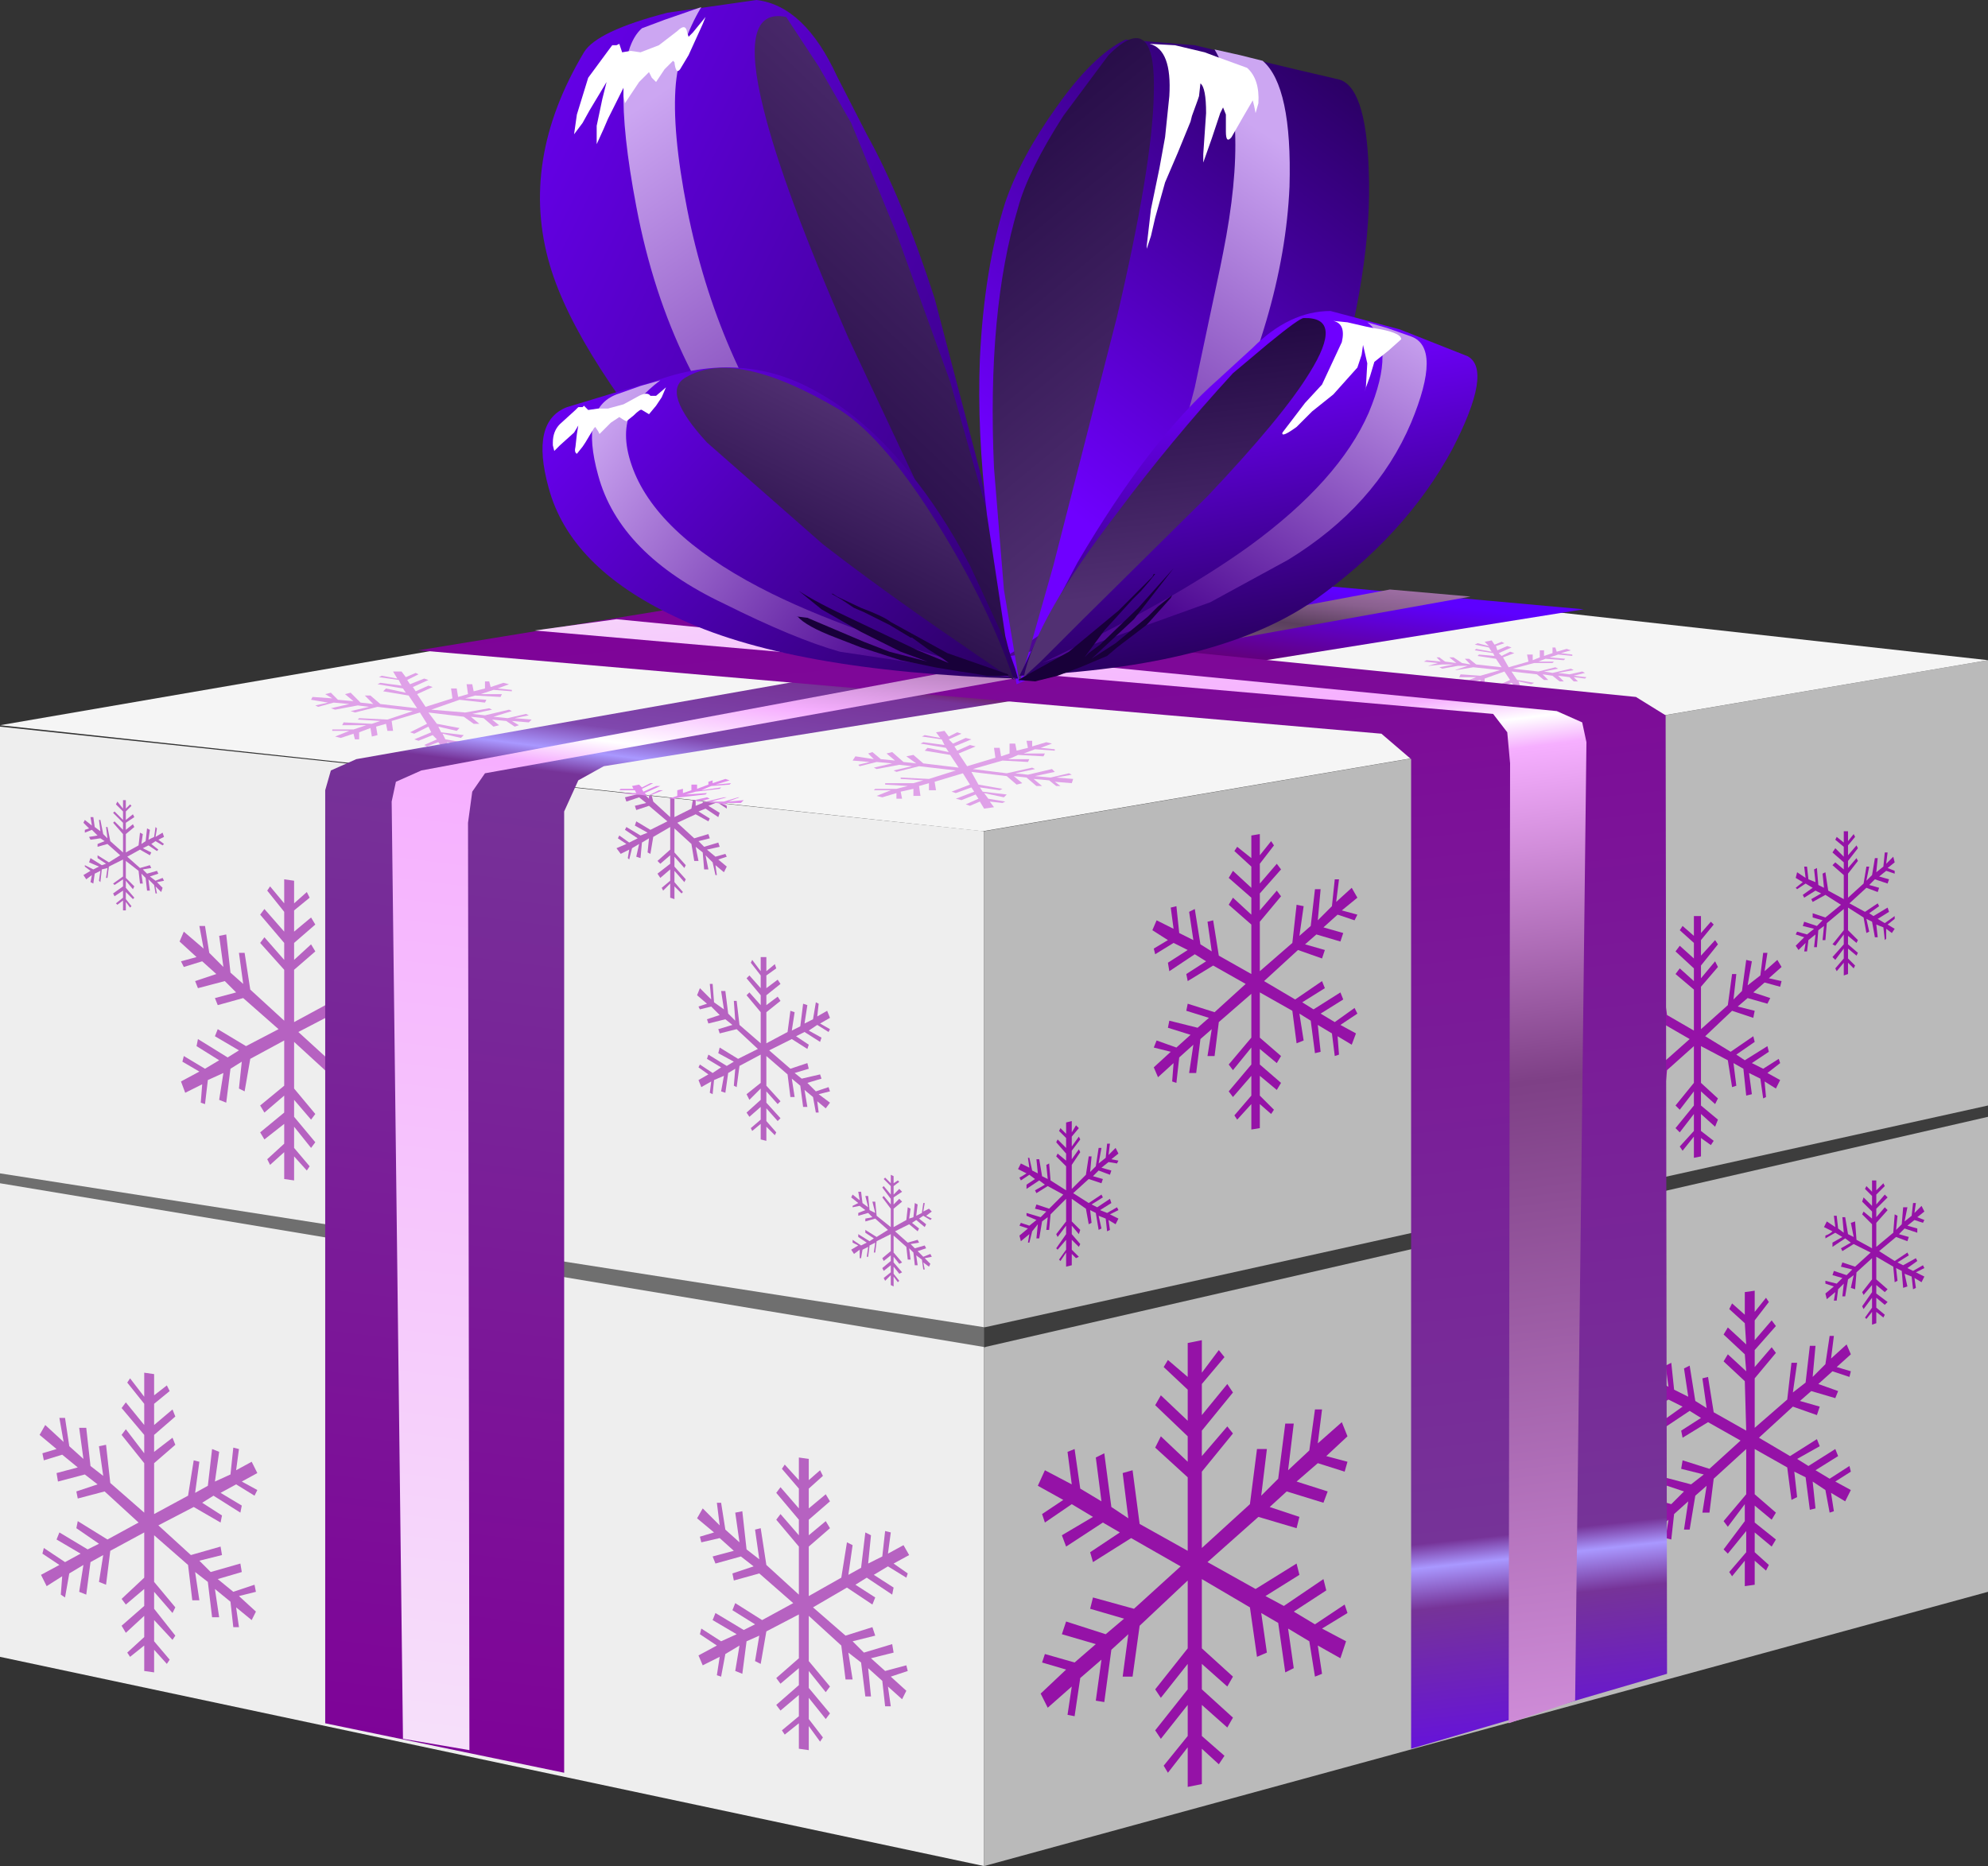
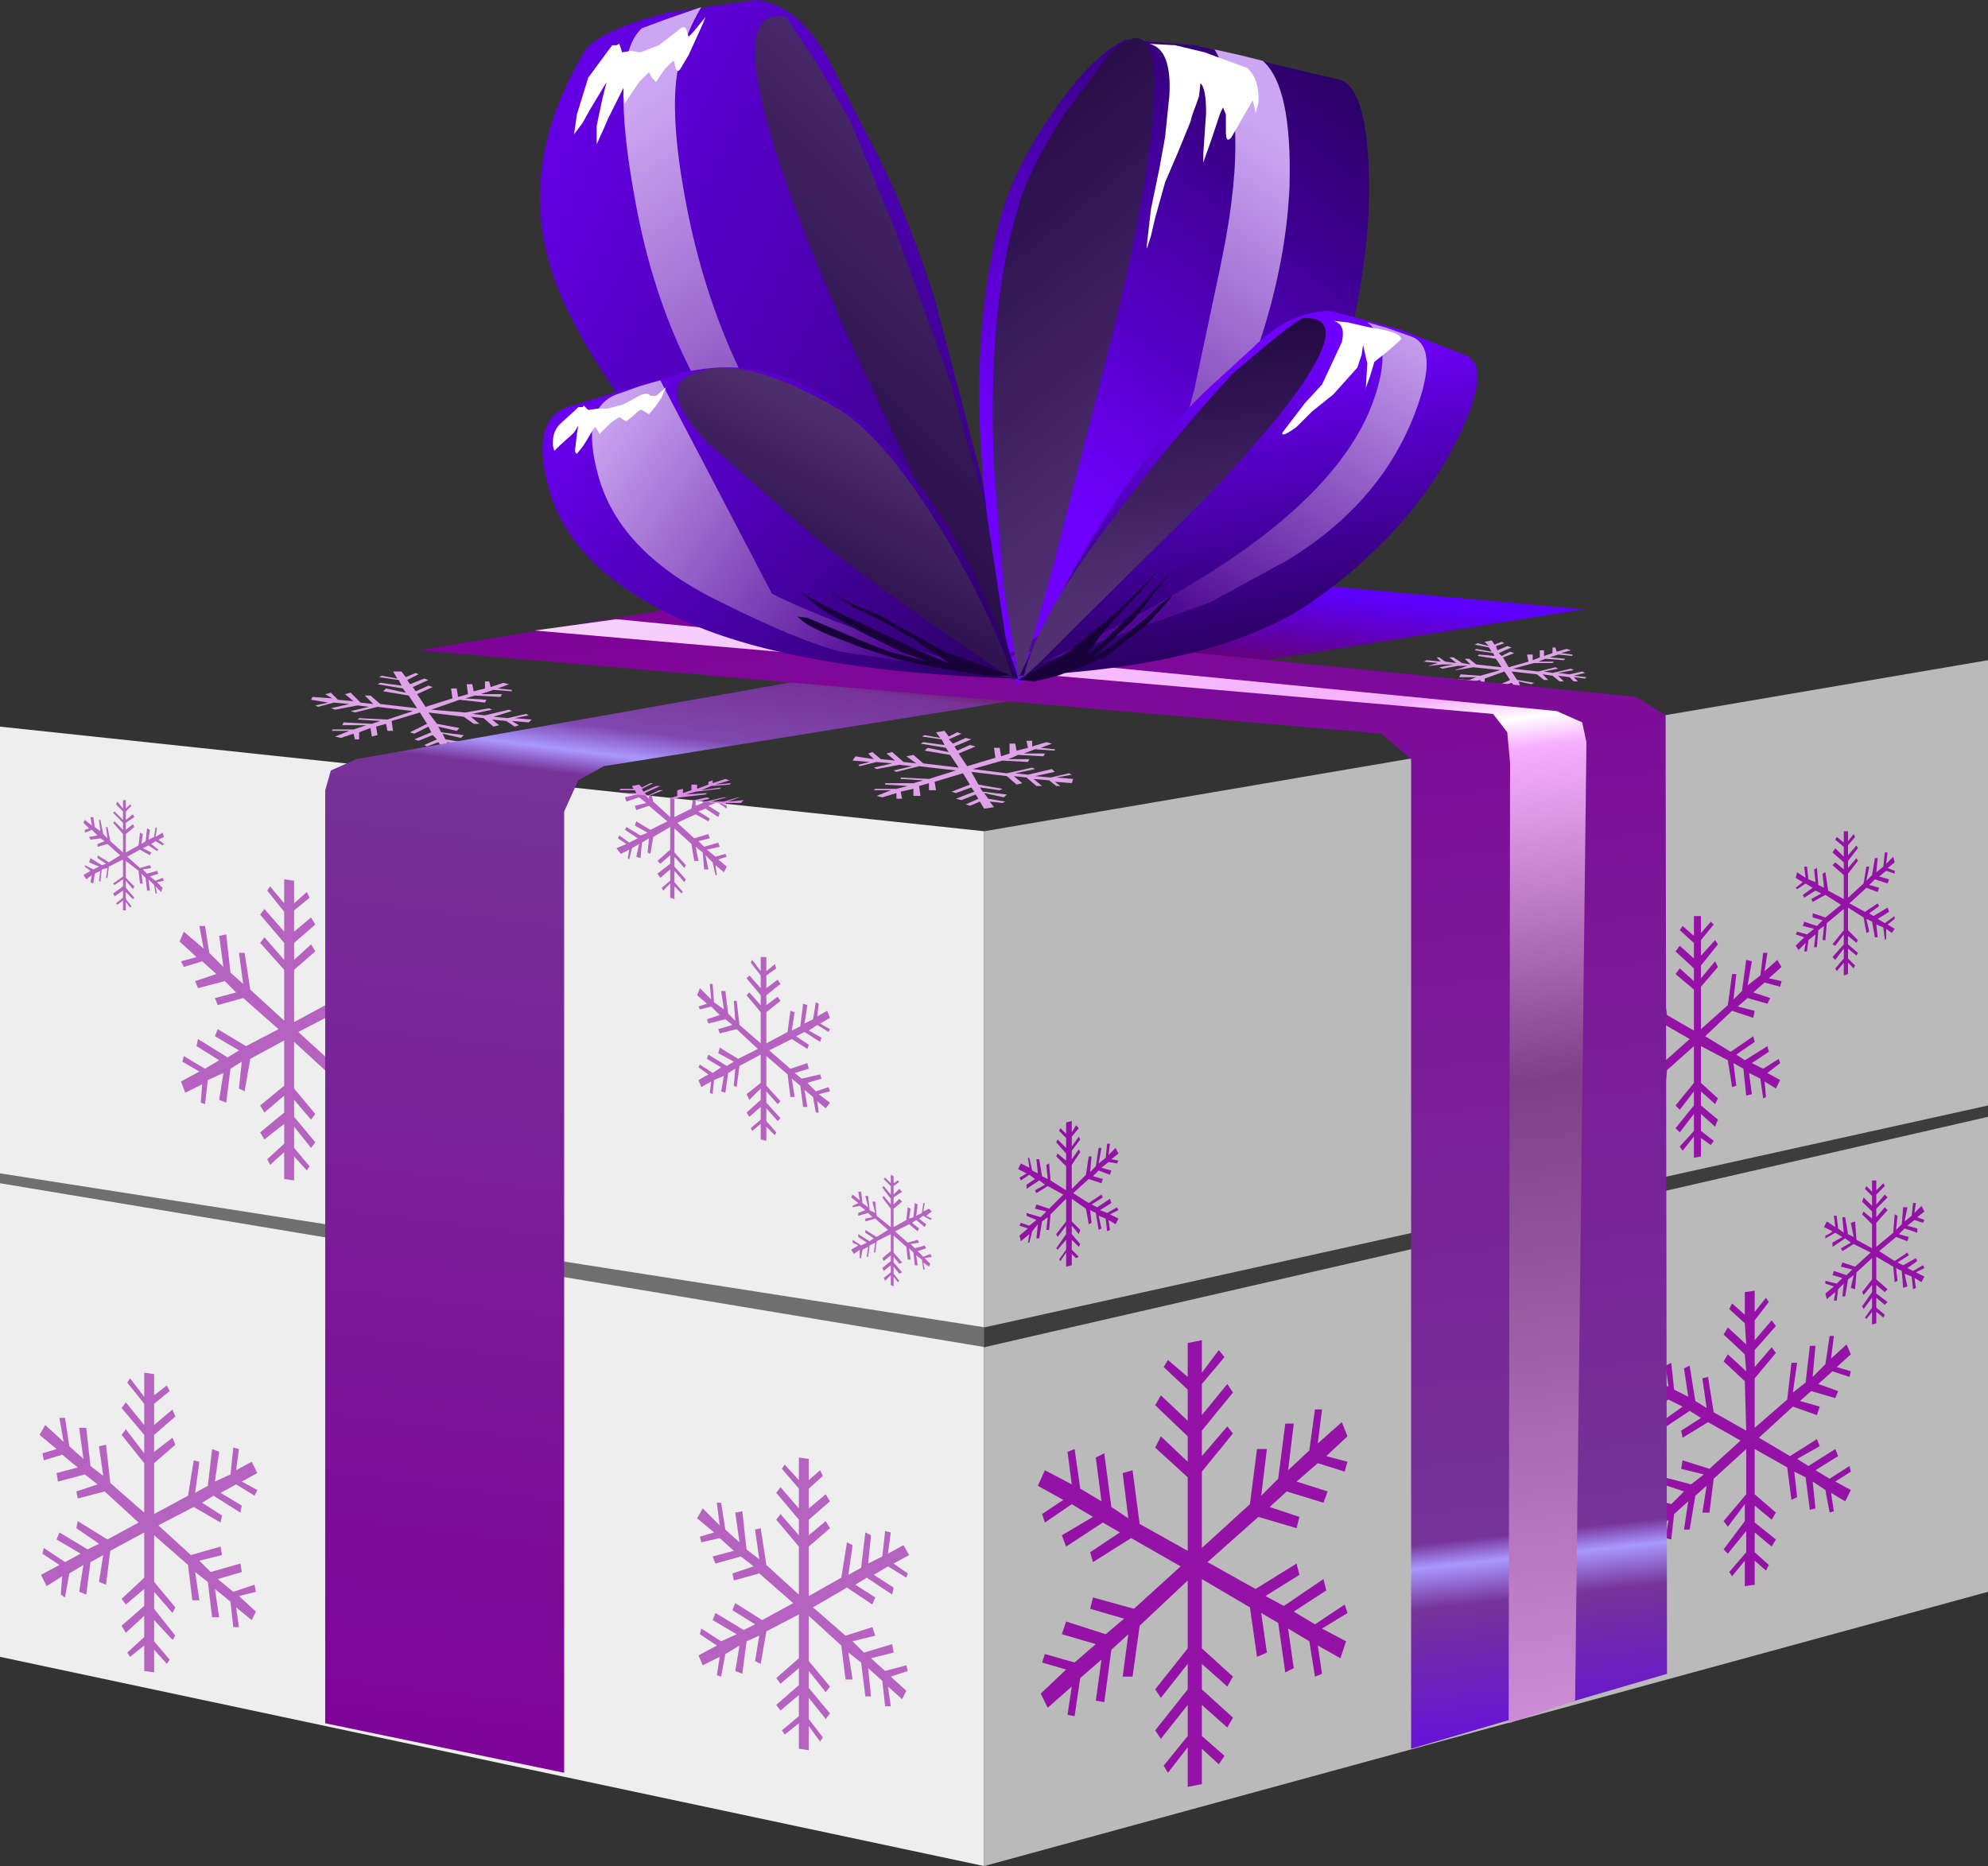
<svg xmlns="http://www.w3.org/2000/svg" xmlns:xlink="http://www.w3.org/1999/xlink" height="66.0px" width="70.3px">
  <rect width="100%" height="100%" fill="#333333" stroke="none" />
  <g transform="matrix(1.0, 0.0, 0.0, 1.0, 0.0, 0.0)">
    <use height="66.0" transform="matrix(1.0, 0.0, 0.0, 1.0, 0.0, 0.0)" width="70.3" xlink:href="#shape0" />
  </g>
  <defs>
    <g id="shape0" transform="matrix(1.0, 0.0, 0.0, 1.0, 0.0, 0.0)">
      <path d="M34.8 29.4 L34.8 66.0 0.0 58.6 0.0 25.7 34.8 29.4" fill="#eeeeee" fill-rule="evenodd" stroke="none" />
      <path d="M70.3 23.35 L70.3 56.3 34.8 66.0 34.8 29.4 70.3 23.35" fill="#bababa" fill-rule="evenodd" stroke="none" />
-       <path d="M34.75 29.4 L0.0 25.65 35.7 19.5 70.3 23.35 34.75 29.4" fill="#f5f5f5" fill-rule="evenodd" stroke="none" />
      <path d="M0.0 41.5 L34.85 46.95 34.85 47.65 0.0 41.85 0.0 41.5" fill="#6f6f6f" fill-rule="evenodd" stroke="none" />
      <path d="M70.3 39.1 L70.3 39.5 34.8 47.65 34.8 46.95 70.3 39.1" fill="#3d3d3d" fill-rule="evenodd" stroke="none" />
      <path d="M26.9 54.05 L27.1 55.35 28.25 56.4 28.25 54.7 27.45 53.75 27.6 53.55 28.25 54.3 28.25 53.75 27.45 52.8 27.6 52.6 28.25 53.35 28.25 52.65 27.65 51.95 27.75 51.8 28.25 52.35 28.25 51.55 28.6 51.6 28.6 52.35 29.0 52.0 29.1 52.2 28.6 52.65 28.6 53.35 29.2 52.85 29.35 53.1 28.6 53.75 28.6 54.3 29.2 53.8 29.35 54.05 28.6 54.7 28.6 56.45 29.75 55.8 29.95 54.55 30.15 54.65 30.0 55.7 30.45 55.45 30.6 54.2 30.8 54.3 30.7 55.3 31.2 55.05 31.3 54.15 31.5 54.2 31.4 54.95 31.95 54.65 32.15 55.0 31.6 55.3 32.1 55.65 32.05 55.8 31.4 55.4 30.9 55.7 31.6 56.15 31.55 56.4 30.65 55.8 30.25 56.05 30.95 56.5 30.85 56.75 29.95 56.15 28.75 56.85 29.9 57.85 30.85 57.55 30.95 57.85 30.15 58.05 30.55 58.45 31.55 58.15 31.6 58.45 30.8 58.65 31.3 59.1 32.05 58.9 32.1 59.1 31.5 59.3 32.05 59.8 31.9 60.1 31.4 59.65 31.5 60.35 31.3 60.35 31.2 59.45 30.7 59.0 30.8 60.0 30.6 60.0 30.45 58.8 30.0 58.45 30.15 59.4 29.9 59.4 29.75 58.2 28.6 57.15 28.6 58.75 29.35 59.65 29.2 59.85 28.6 59.1 28.6 59.7 29.35 60.6 29.2 60.8 28.6 60.05 28.6 60.8 29.1 61.45 29.0 61.6 28.6 61.05 28.6 61.9 28.25 61.85 28.25 60.95 27.75 61.35 27.65 61.2 28.25 60.7 28.25 59.95 27.6 60.5 27.45 60.3 28.25 59.6 28.25 59.0 27.6 59.55 27.45 59.35 28.25 58.65 28.25 57.1 27.1 57.7 26.9 58.85 26.7 58.75 26.85 57.85 26.4 58.05 26.25 59.2 26.0 59.1 26.15 58.2 25.65 58.5 25.5 59.3 25.35 59.25 25.45 58.6 24.85 58.9 24.7 58.55 25.35 58.2 24.75 57.8 24.8 57.6 25.5 58.05 26.05 57.8 25.2 57.3 25.3 57.05 26.3 57.65 26.7 57.45 25.9 56.95 26.0 56.7 26.95 57.3 28.05 56.7 26.85 55.65 25.95 55.9 25.9 55.65 26.65 55.4 26.2 55.05 25.3 55.3 25.2 55.05 25.95 54.85 25.45 54.4 24.8 54.55 24.75 54.35 25.25 54.2 24.65 53.7 24.85 53.35 25.45 53.95 25.35 53.15 25.5 53.15 25.65 54.1 26.15 54.55 26.0 53.5 26.25 53.45 26.4 54.8 26.85 55.15 26.7 54.1 26.9 54.05" fill="#b662c1" fill-rule="evenodd" stroke="none" />
      <path d="M27.1 33.85 L27.1 34.35 27.4 34.1 27.45 34.25 27.1 34.5 27.1 34.95 27.5 34.65 27.6 34.8 27.1 35.2 27.1 35.55 27.5 35.25 27.6 35.4 27.1 35.8 27.1 36.9 27.85 36.5 27.95 35.75 28.1 35.8 28.0 36.45 28.3 36.3 28.4 35.5 28.55 35.55 28.45 36.2 28.75 36.05 28.85 35.45 28.95 35.5 28.9 35.95 29.25 35.75 29.35 36.0 29.0 36.2 29.35 36.4 29.3 36.5 28.9 36.25 28.6 36.45 29.05 36.7 29.0 36.85 28.45 36.5 28.15 36.65 28.6 36.95 28.55 37.1 28.0 36.75 27.2 37.15 27.95 37.8 28.55 37.6 28.6 37.8 28.1 37.95 28.35 38.15 29.0 38.0 29.05 38.15 28.55 38.3 28.85 38.6 29.3 38.45 29.35 38.6 28.95 38.7 29.35 39.0 29.2 39.2 28.9 38.95 28.95 39.35 28.85 39.35 28.75 38.8 28.45 38.55 28.55 39.15 28.4 39.15 28.3 38.4 28.0 38.15 28.1 38.8 27.95 38.8 27.85 38.0 27.1 37.35 27.1 38.4 27.6 38.95 27.5 39.05 27.1 38.6 27.1 39.0 27.6 39.55 27.5 39.65 27.1 39.2 27.1 39.65 27.45 40.05 27.4 40.15 27.1 39.85 27.1 40.35 26.9 40.3 26.9 39.75 26.6 40.0 26.55 39.9 26.9 39.6 26.9 39.15 26.5 39.5 26.4 39.35 26.9 38.9 26.9 38.5 26.5 38.9 26.4 38.7 26.9 38.3 26.9 37.3 26.15 37.7 26.05 38.45 25.95 38.4 26.0 37.8 25.75 37.95 25.65 38.65 25.5 38.6 25.6 38.05 25.25 38.2 25.2 38.7 25.1 38.65 25.15 38.25 24.8 38.45 24.7 38.2 25.05 38.0 24.7 37.75 24.75 37.65 25.2 37.95 25.5 37.75 25.0 37.45 25.05 37.3 25.7 37.7 25.95 37.55 25.4 37.25 25.45 37.05 26.1 37.45 26.8 37.1 26.05 36.4 25.45 36.55 25.4 36.4 25.9 36.25 25.65 36.05 25.05 36.2 25.0 36.05 25.45 35.9 25.15 35.6 24.75 35.7 24.7 35.6 25.0 35.5 24.65 35.2 24.75 34.95 25.15 35.35 25.1 34.8 25.2 34.8 25.25 35.45 25.6 35.7 25.5 35.05 25.65 35.05 25.75 35.85 26.0 36.1 25.95 35.4 26.05 35.4 26.15 36.25 26.9 36.9 26.9 35.8 26.4 35.2 26.5 35.1 26.9 35.55 26.9 35.2 26.4 34.6 26.5 34.5 26.9 34.95 26.9 34.5 26.55 34.05 26.6 33.95 26.9 34.35 26.9 33.85 27.1 33.85" fill="#b662c1" fill-rule="evenodd" stroke="none" />
      <path d="M5.45 48.6 L5.45 49.35 5.9 49.0 6.0 49.2 5.45 49.65 5.45 50.4 6.1 49.85 6.2 50.1 5.45 50.75 5.45 51.35 6.1 50.85 6.2 51.1 5.45 51.75 5.45 53.55 6.65 52.9 6.85 51.65 7.05 51.7 6.9 52.8 7.35 52.55 7.5 51.25 7.75 51.35 7.6 52.4 8.15 52.15 8.25 51.2 8.45 51.25 8.35 52.0 8.9 51.7 9.1 52.1 8.55 52.4 9.1 52.7 9.0 52.9 8.35 52.5 7.8 52.8 8.55 53.25 8.5 53.5 7.55 52.9 7.15 53.15 7.85 53.6 7.8 53.85 6.85 53.3 5.6 53.95 6.75 55.0 7.8 54.7 7.85 55.0 7.05 55.2 7.45 55.6 8.5 55.3 8.55 55.6 7.7 55.85 8.25 56.3 9.0 56.05 9.05 56.3 8.45 56.45 9.05 57.0 8.9 57.3 8.35 56.85 8.45 57.55 8.25 57.55 8.15 56.65 7.6 56.2 7.75 57.2 7.5 57.2 7.35 55.95 6.9 55.6 7.05 56.6 6.8 56.6 6.65 55.35 5.45 54.3 5.45 55.95 6.2 56.85 6.1 57.05 5.45 56.3 5.45 56.9 6.2 57.85 6.1 58.0 5.45 57.3 5.45 58.05 6.0 58.7 5.9 58.85 5.45 58.35 5.45 59.15 5.1 59.1 5.1 58.2 4.6 58.6 4.5 58.45 5.1 57.9 5.1 57.15 4.45 57.75 4.3 57.5 5.1 56.8 5.1 56.2 4.45 56.75 4.3 56.55 5.1 55.8 5.1 54.2 3.9 54.85 3.75 56.05 3.5 55.95 3.65 55.0 3.2 55.25 3.05 56.4 2.8 56.3 2.95 55.35 2.45 55.65 2.3 56.5 2.15 56.4 2.2 55.75 1.65 56.1 1.45 55.7 2.1 55.35 1.5 54.95 1.55 54.75 2.3 55.25 2.85 54.95 2.0 54.45 2.1 54.2 3.1 54.8 3.5 54.6 2.7 54.05 2.75 53.8 3.8 54.45 4.9 53.85 3.7 52.75 2.75 53.0 2.7 52.75 3.45 52.5 3.0 52.15 2.05 52.4 2.0 52.1 2.75 51.9 2.2 51.45 1.55 51.65 1.5 51.4 2.0 51.25 1.4 50.75 1.6 50.4 2.25 51.0 2.1 50.15 2.3 50.15 2.45 51.15 2.95 51.6 2.8 50.5 3.05 50.5 3.2 51.85 3.65 52.2 3.5 51.15 3.75 51.1 3.9 52.45 5.1 53.5 5.1 51.75 4.3 50.75 4.45 50.55 5.1 51.4 5.1 50.75 4.3 49.8 4.45 49.6 5.1 50.4 5.1 49.65 4.5 48.9 4.6 48.75 5.1 49.4 5.1 48.55 5.45 48.6" fill="#b662c1" fill-rule="evenodd" stroke="none" />
      <path d="M13.8 39.9 L13.25 39.4 13.35 40.1 13.2 40.1 13.05 39.25 12.55 38.75 12.7 39.75 12.45 39.75 12.3 38.55 11.85 38.15 12.0 39.15 11.75 39.15 11.6 37.95 10.4 36.85 10.4 38.5 11.15 39.4 11.0 39.6 10.4 38.9 10.4 39.5 11.15 40.4 11.0 40.6 10.4 39.85 10.4 40.6 10.95 41.25 10.85 41.4 10.4 40.9 10.4 41.75 10.05 41.7 10.05 40.75 9.55 41.2 9.45 41.0 10.05 40.45 10.05 39.75 9.35 40.3 9.2 40.05 10.05 39.35 10.05 38.75 9.35 39.35 9.2 39.1 10.05 38.4 10.05 36.8 8.85 37.45 8.65 38.6 8.45 38.5 8.55 37.55 8.15 37.8 8.0 39.0 7.75 38.9 7.9 37.95 7.35 38.2 7.25 39.05 7.1 39.0 7.15 38.35 6.55 38.65 6.4 38.25 7.05 37.9 6.45 37.55 6.5 37.35 7.25 37.8 7.75 37.5 6.95 37.0 7.0 36.75 8.05 37.4 8.45 37.15 7.6 36.65 7.7 36.4 8.7 37.0 9.85 36.4 8.6 35.3 7.7 35.55 7.6 35.3 8.35 35.1 7.95 34.7 7.0 34.95 6.9 34.7 7.65 34.45 7.15 34.0 6.5 34.2 6.4 34.0 6.95 33.85 6.35 33.3 6.5 32.95 7.2 33.55 7.05 32.75 7.25 32.75 7.4 33.7 7.9 34.2 7.75 33.1 8.0 33.05 8.15 34.4 8.6 34.8 8.45 33.7 8.65 33.7 8.85 35.0 10.05 36.1 10.05 34.3 9.2 33.35 9.35 33.15 10.05 33.95 10.05 33.35 9.2 32.35 9.35 32.15 10.05 32.95 10.05 32.25 9.45 31.5 9.55 31.35 10.05 31.95 10.05 31.1 10.4 31.15 10.4 31.95 10.85 31.55 10.95 31.75 10.4 32.2 10.4 32.95 11.0 32.45 11.15 32.7 10.4 33.35 10.4 33.95 11.0 33.4 11.15 33.65 10.4 34.3 10.4 36.15 11.6 35.5 11.8 34.2 12.0 34.3 11.85 35.35 12.25 35.1 12.45 33.85 12.7 33.9 12.55 34.95 13.05 34.7 13.2 33.75 13.35 33.8 13.25 34.6 13.85 34.3 14.0 34.65 13.45 34.95 14.0 35.3 13.95 35.5 13.25 35.05 12.75 35.35 13.5 35.8 13.4 36.05 12.5 35.5 12.05 35.7 12.8 36.2 12.75 36.45 11.8 35.85 10.55 36.5 11.7 37.55 12.75 37.25 12.8 37.55 12.0 37.8 12.4 38.15 13.4 37.9 13.5 38.15 12.65 38.4 13.2 38.85 13.95 38.65 14.0 38.85 13.4 39.05 14.0 39.55 13.8 39.9" fill="#b662c1" fill-rule="evenodd" stroke="none" />
      <path d="M3.35 29.25 L3.55 29.4 3.5 29.0 3.55 29.0 3.65 29.5 3.8 29.65 3.75 29.25 3.8 29.25 3.9 29.75 4.35 30.15 4.35 29.5 4.0 29.1 4.05 29.05 4.35 29.35 4.35 29.1 4.0 28.75 4.05 28.7 4.35 29.0 4.35 28.7 4.1 28.45 4.15 28.35 4.35 28.6 4.35 28.3 4.45 28.3 4.45 28.6 4.6 28.45 4.65 28.5 4.45 28.7 4.45 29.0 4.7 28.8 4.75 28.9 4.45 29.1 4.45 29.35 4.7 29.15 4.75 29.25 4.45 29.5 4.45 30.15 4.9 29.9 4.95 29.45 5.05 29.5 5.0 29.85 5.15 29.75 5.2 29.3 5.3 29.35 5.25 29.7 5.45 29.6 5.5 29.25 5.55 29.3 5.5 29.6 5.75 29.45 5.8 29.6 5.6 29.7 5.8 29.85 5.75 29.9 5.5 29.75 5.35 29.85 5.6 30.05 5.55 30.1 5.25 29.9 5.05 30.0 5.35 30.15 5.3 30.25 4.95 30.05 4.5 30.3 4.95 30.7 5.3 30.6 5.35 30.7 5.05 30.75 5.2 30.9 5.55 30.8 5.6 30.9 5.3 31.0 5.5 31.15 5.75 31.05 5.8 31.15 5.55 31.2 5.75 31.4 5.7 31.55 5.5 31.35 5.55 31.6 5.5 31.6 5.45 31.3 5.25 31.1 5.3 31.5 5.2 31.5 5.15 31.05 5.0 30.9 5.05 31.25 4.95 31.25 4.9 30.8 4.45 30.45 4.45 31.05 4.75 31.35 4.7 31.45 4.45 31.15 4.45 31.4 4.75 31.75 4.7 31.8 4.45 31.55 4.45 31.8 4.65 32.05 4.6 32.1 4.45 31.9 4.45 32.2 4.35 32.2 4.35 31.85 4.15 32.0 4.1 31.95 4.35 31.75 4.35 31.5 4.05 31.7 4.0 31.6 4.35 31.35 4.35 31.1 4.05 31.3 4.0 31.25 4.35 31.0 4.35 30.4 3.85 30.65 3.8 31.05 3.75 31.05 3.8 30.7 3.6 30.75 3.55 31.2 3.5 31.15 3.55 30.8 3.35 30.9 3.3 31.25 3.2 31.2 3.25 30.95 3.05 31.1 2.95 30.95 3.2 30.8 3.0 30.65 3.0 30.6 3.3 30.75 3.5 30.65 3.15 30.5 3.2 30.35 3.6 30.6 3.75 30.55 3.45 30.35 3.45 30.25 3.85 30.5 4.25 30.25 3.8 29.85 3.45 29.95 3.45 29.85 3.7 29.75 3.55 29.65 3.2 29.7 3.15 29.6 3.45 29.55 3.25 29.35 3.0 29.45 3.0 29.35 3.15 29.3 2.95 29.1 3.0 29.0 3.25 29.2 3.2 28.9 3.3 28.9 3.35 29.25" fill="#b662c1" fill-rule="evenodd" stroke="none" />
      <path d="M31.5 41.55 L31.6 41.6 31.6 41.85 31.75 41.75 31.8 41.8 31.6 41.95 31.6 42.25 31.8 42.05 31.9 42.15 31.6 42.35 31.6 42.6 31.8 42.4 31.9 42.5 31.6 42.75 31.6 43.4 32.05 43.15 32.1 42.7 32.2 42.75 32.15 43.1 32.3 43.05 32.35 42.55 32.45 42.6 32.4 43.0 32.6 42.9 32.65 42.55 32.7 42.55 32.65 42.85 32.85 42.75 32.95 42.85 32.75 43.0 32.95 43.1 32.9 43.15 32.65 43.0 32.5 43.1 32.75 43.3 32.7 43.4 32.4 43.15 32.25 43.25 32.5 43.45 32.45 43.55 32.15 43.3 31.65 43.55 32.1 43.95 32.45 43.85 32.5 43.95 32.2 44.0 32.35 44.15 32.7 44.05 32.75 44.15 32.45 44.25 32.65 44.45 32.9 44.35 32.95 44.45 32.7 44.5 32.9 44.7 32.85 44.8 32.65 44.65 32.7 44.9 32.65 44.9 32.6 44.55 32.4 44.4 32.45 44.75 32.35 44.75 32.3 44.3 32.15 44.15 32.2 44.55 32.1 44.55 32.05 44.1 31.6 43.7 31.6 44.3 31.9 44.65 31.8 44.7 31.6 44.45 31.6 44.65 31.9 45.0 31.8 45.05 31.6 44.8 31.6 45.05 31.8 45.3 31.75 45.35 31.6 45.15 31.6 45.5 31.5 45.45 31.5 45.1 31.3 45.3 31.25 45.2 31.5 45.0 31.5 44.75 31.25 44.95 31.2 44.85 31.5 44.6 31.5 44.4 31.25 44.6 31.2 44.5 31.5 44.25 31.5 43.65 31.0 43.9 30.95 44.3 30.9 44.3 30.95 43.95 30.75 44.05 30.7 44.45 30.65 44.45 30.7 44.1 30.5 44.2 30.45 44.5 30.4 44.5 30.4 44.2 30.2 44.35 30.1 44.2 30.35 44.05 30.15 43.95 30.15 43.85 30.45 44.05 30.65 43.95 30.35 43.75 30.35 43.65 30.75 43.9 30.9 43.8 30.6 43.6 30.6 43.5 31.0 43.75 31.4 43.5 30.95 43.1 30.6 43.2 30.6 43.1 30.85 43.05 30.7 42.9 30.35 43.0 30.35 42.9 30.6 42.8 30.4 42.65 30.15 42.7 30.15 42.65 30.35 42.55 30.1 42.35 30.15 42.25 30.4 42.45 30.35 42.15 30.45 42.15 30.5 42.55 30.7 42.7 30.6 42.3 30.7 42.3 30.75 42.8 30.95 42.9 30.85 42.5 30.95 42.5 31.0 43.0 31.5 43.4 31.5 42.75 31.2 42.35 31.25 42.3 31.5 42.6 31.5 42.4 31.2 42.0 31.25 41.95 31.5 42.25 31.5 41.95 31.25 41.7 31.3 41.65 31.5 41.85 31.5 41.55" fill="#b662c1" fill-rule="evenodd" stroke="none" />
      <path d="M23.85 28.25 L23.85 28.9 24.45 28.6 24.5 28.3 24.6 28.3 24.6 28.5 24.85 28.4 24.85 28.35 25.3 28.4 25.05 28.5 25.45 28.75 25.4 28.9 24.95 28.6 24.7 28.7 25.1 28.95 25.05 29.05 24.6 28.8 23.95 29.1 24.55 29.65 25.05 29.5 25.1 29.65 24.7 29.75 24.9 29.95 25.4 29.8 25.45 29.95 25.0 30.05 25.3 30.3 25.65 30.2 25.7 30.3 25.4 30.4 25.7 30.65 25.6 30.85 25.3 30.6 25.35 30.95 25.3 30.95 25.2 30.5 24.95 30.25 25.05 30.75 24.9 30.75 24.85 30.15 24.6 29.95 24.7 30.45 24.55 30.45 24.45 29.85 23.85 29.3 23.85 30.15 24.25 30.6 24.2 30.7 23.85 30.3 23.85 30.65 24.25 31.1 24.2 31.2 23.85 30.8 23.85 31.2 24.15 31.55 24.1 31.6 23.85 31.35 23.85 31.8 23.7 31.75 23.7 31.25 23.45 31.5 23.4 31.4 23.7 31.15 23.7 30.75 23.35 31.05 23.25 30.9 23.7 30.55 23.7 30.25 23.35 30.55 23.25 30.45 23.7 30.05 23.7 29.25 23.1 29.6 23.0 30.2 22.9 30.15 22.95 29.65 22.7 29.8 22.65 30.35 22.5 30.3 22.6 29.85 22.35 30.0 22.25 30.4 22.2 30.35 22.25 30.05 21.95 30.2 21.8 30.0 22.15 29.85 21.85 29.65 21.9 29.55 22.25 29.8 22.55 29.65 22.1 29.35 22.15 29.25 22.65 29.55 22.9 29.45 22.45 29.2 22.5 29.05 23.0 29.35 23.6 29.05 22.95 28.5 22.5 28.65 22.45 28.5 22.85 28.4 22.6 28.2 22.15 28.35 22.1 28.2 22.5 28.1 22.8 28.1 22.95 28.25 22.95 28.15 23.05 28.15 23.1 28.35 23.7 28.9 23.7 28.2 23.85 28.25 M25.6 28.45 L25.7 28.5 25.7 28.6 25.4 28.4 25.6 28.45" fill="#b662c1" fill-rule="evenodd" stroke="none" />
      <path d="M25.8 27.75 L25.15 27.8 24.8 27.95 25.5 27.85 25.45 27.9 24.6 28.0 24.25 28.1 25.0 28.05 24.95 28.1 24.05 28.2 23.85 28.25 23.65 28.25 23.95 28.15 23.95 27.95 24.15 27.9 24.15 28.05 24.45 27.95 24.45 27.75 24.65 27.75 24.65 27.9 25.05 27.75 25.05 27.65 25.2 27.6 25.2 27.7 25.65 27.55 25.8 27.6 25.3 27.75 25.85 27.7 25.8 27.75 M23.1 27.7 L22.7 27.9 22.75 28.0 23.2 27.8 23.35 27.8 22.8 28.05 22.9 28.15 23.3 27.95 23.45 27.95 22.95 28.15 22.55 28.1 22.4 28.1 21.9 28.05 22.5 28.05 22.45 27.95 21.9 27.95 21.95 27.9 22.4 27.9 22.35 27.8 22.6 27.75 22.7 27.85 23.0 27.7 23.1 27.7 M26.2 28.4 L25.65 28.4 25.7 28.45 24.95 28.35 25.6 28.2 25.7 28.2 25.15 28.35 25.6 28.35 26.1 28.2 26.15 28.2 25.75 28.35 26.3 28.3 26.2 28.4 M25.1 28.25 L24.7 28.35 24.55 28.3 25.0 28.2 25.1 28.25" fill="#df8ceb" fill-rule="evenodd" stroke="none" />
      <path d="M41.05 49.35 L42.0 50.25 42.0 49.15 41.15 48.35 41.3 48.1 42.0 48.7 42.0 47.5 42.5 47.4 42.5 48.55 43.1 47.75 43.3 48.0 42.5 48.95 42.5 50.05 43.4 48.95 43.6 49.25 42.5 50.6 42.5 51.5 43.4 50.45 43.6 50.7 42.5 52.05 42.5 54.75 44.2 53.2 44.45 51.25 44.8 51.25 44.6 52.9 45.2 52.3 45.45 50.35 45.75 50.35 45.55 52.0 46.3 51.3 46.5 49.85 46.75 49.85 46.6 51.05 47.45 50.3 47.65 50.8 46.9 51.5 47.65 51.7 47.55 52.05 46.6 51.75 45.85 52.4 46.95 52.75 46.8 53.15 45.5 52.75 44.9 53.3 45.95 53.65 45.85 54.05 44.5 53.65 42.7 55.25 44.4 56.2 45.85 55.3 45.95 55.7 44.75 56.45 45.4 56.8 46.8 55.85 46.9 56.25 45.75 57.0 46.5 57.45 47.55 56.75 47.65 57.05 46.75 57.6 47.6 58.05 47.4 58.65 46.6 58.2 46.75 59.2 46.5 59.3 46.3 58.05 45.55 57.6 45.75 59.0 45.45 59.15 45.2 57.4 44.6 57.05 44.8 58.45 44.45 58.6 44.2 56.85 42.5 55.85 42.5 58.3 43.6 59.3 43.4 59.65 42.5 58.85 42.5 59.75 43.6 60.75 43.4 61.1 42.5 60.3 42.5 61.4 43.3 62.1 43.1 62.4 42.5 61.85 42.5 63.1 42.0 63.2 42.0 61.8 41.3 62.7 41.15 62.45 42.0 61.4 42.0 60.3 41.05 61.5 40.85 61.2 42.0 59.75 42.0 58.85 41.05 60.05 40.85 59.75 42.0 58.3 42.0 55.9 40.3 57.5 40.05 59.3 39.7 59.3 39.9 57.8 39.3 58.35 39.05 60.2 38.75 60.15 38.95 58.7 38.2 59.35 38.0 60.7 37.75 60.65 37.9 59.65 37.05 60.4 36.8 59.9 37.7 59.05 36.85 58.8 36.95 58.5 38.0 58.8 38.75 58.15 37.55 57.8 37.7 57.35 39.1 57.8 39.75 57.25 38.55 56.9 38.65 56.5 40.1 56.9 41.75 55.4 40.0 54.4 38.65 55.25 38.55 54.9 39.6 54.2 39.0 53.85 37.7 54.7 37.55 54.3 38.65 53.65 37.9 53.2 36.95 53.85 36.85 53.55 37.6 53.05 36.7 52.55 36.95 52.0 37.9 52.5 37.75 51.35 38.0 51.25 38.2 52.65 38.95 53.1 38.75 51.55 39.05 51.4 39.3 53.3 39.9 53.7 39.7 52.1 40.05 52.0 40.3 53.9 42.0 54.85 42.0 52.25 40.85 51.2 41.05 50.8 42.0 51.7 42.0 50.8 40.85 49.7 41.05 49.35" fill="#9512a7" fill-rule="evenodd" stroke="none" />
-       <path d="M44.55 29.5 L44.55 30.25 44.95 29.75 45.05 29.9 44.55 30.55 44.55 31.25 45.15 30.55 45.3 30.75 44.55 31.6 44.55 32.2 45.15 31.5 45.3 31.7 44.55 32.6 44.55 34.35 45.7 33.35 45.85 32.0 46.1 32.05 45.95 33.1 46.35 32.75 46.5 31.45 46.7 31.45 46.6 32.55 47.1 32.05 47.2 31.1 47.35 31.1 47.25 31.9 47.8 31.4 48.0 31.75 47.45 32.2 48.0 32.35 47.9 32.55 47.3 32.35 46.8 32.8 47.5 33.0 47.4 33.3 46.55 33.05 46.15 33.4 46.85 33.6 46.75 33.9 45.9 33.6 44.7 34.7 45.8 35.35 46.75 34.7 46.85 34.95 46.05 35.45 46.45 35.7 47.4 35.1 47.5 35.35 46.7 35.85 47.2 36.15 47.9 35.65 48.0 35.85 47.4 36.25 47.95 36.55 47.8 36.95 47.3 36.65 47.35 37.3 47.2 37.35 47.1 36.55 46.6 36.25 46.7 37.2 46.5 37.25 46.35 36.1 45.95 35.85 46.1 36.8 45.85 36.9 45.7 35.75 44.55 35.1 44.55 36.7 45.3 37.35 45.15 37.6 44.55 37.1 44.55 37.65 45.3 38.3 45.15 38.55 44.55 38.05 44.55 38.75 45.05 39.25 44.95 39.4 44.55 39.05 44.55 39.9 44.25 39.95 44.25 39.05 43.75 39.6 43.65 39.45 44.25 38.75 44.25 38.05 43.6 38.8 43.45 38.6 44.25 37.65 44.25 37.05 43.6 37.85 43.45 37.65 44.25 36.7 44.25 35.15 43.1 36.15 42.95 37.35 42.7 37.35 42.85 36.4 42.45 36.75 42.3 37.95 42.05 37.95 42.2 36.95 41.7 37.4 41.6 38.3 41.45 38.25 41.5 37.6 40.95 38.1 40.8 37.75 41.4 37.2 40.8 37.05 40.9 36.8 41.6 37.05 42.1 36.6 41.3 36.35 41.35 36.1 42.35 36.35 42.75 36.0 41.95 35.75 42.0 35.5 42.95 35.8 44.05 34.8 42.9 34.15 42.0 34.7 41.95 34.45 42.65 34.0 42.25 33.75 41.35 34.35 41.3 34.05 42.0 33.6 41.5 33.35 40.85 33.75 40.8 33.55 41.3 33.25 40.75 32.9 40.9 32.55 41.5 32.85 41.4 32.1 41.6 32.05 41.7 33.0 42.2 33.25 42.05 32.25 42.25 32.15 42.45 33.4 42.85 33.65 42.7 32.6 42.9 32.55 43.1 33.8 44.25 34.45 44.25 32.7 43.45 32.0 43.6 31.75 44.25 32.35 44.25 31.75 43.45 31.05 43.6 30.8 44.25 31.4 44.25 30.65 43.65 30.1 43.75 29.95 44.25 30.35 44.25 29.55 44.55 29.5" fill="#9512a7" fill-rule="evenodd" stroke="none" />
      <path d="M62.05 46.4 L62.45 45.9 62.55 46.05 62.05 46.7 62.05 47.4 62.65 46.7 62.8 46.9 62.05 47.75 62.05 48.35 62.65 47.65 62.8 47.85 62.05 48.75 62.05 50.5 63.2 49.5 63.35 48.2 63.55 48.2 63.4 49.25 63.85 48.9 64.0 47.6 64.2 47.6 64.1 48.7 64.55 48.25 64.7 47.25 64.85 47.25 64.75 48.05 65.3 47.55 65.45 47.9 64.95 48.35 65.45 48.5 65.4 48.7 64.8 48.5 64.3 48.95 65.0 49.2 64.9 49.45 64.05 49.2 63.65 49.55 64.35 49.75 64.25 50.05 63.4 49.75 62.2 50.85 63.3 51.5 64.25 50.9 64.35 51.15 63.55 51.6 63.95 51.85 64.9 51.25 65.0 51.5 64.2 52.0 64.7 52.3 65.4 51.85 65.45 52.05 64.9 52.4 65.45 52.7 65.25 53.1 64.75 52.8 64.85 53.45 64.7 53.5 64.55 52.7 64.1 52.4 64.2 53.35 64.0 53.4 63.85 52.25 63.45 52.05 63.55 52.95 63.35 53.05 63.2 51.9 62.05 51.25 62.05 52.85 62.8 53.5 62.65 53.75 62.05 53.25 62.05 53.85 62.8 54.45 62.65 54.7 62.05 54.2 62.05 54.9 62.55 55.35 62.45 55.55 62.05 55.2 62.05 56.05 61.7 56.1 61.7 55.2 61.25 55.75 61.15 55.6 61.75 54.9 61.75 54.15 61.1 54.95 60.95 54.8 61.7 53.8 61.7 53.2 61.1 54.0 60.95 53.8 61.75 52.85 61.75 51.25 60.6 52.3 60.45 53.5 60.2 53.5 60.35 52.55 59.95 52.9 59.75 54.1 59.55 54.1 59.7 53.1 59.2 53.55 59.1 54.45 58.9 54.4 59.0 53.75 58.45 54.25 58.3 53.95 58.9 53.35 58.3 53.2 58.4 53.0 59.1 53.2 59.55 52.75 58.8 52.5 58.85 52.25 59.8 52.5 60.25 52.15 59.45 51.95 59.5 51.65 60.45 51.95 61.55 50.95 60.4 50.3 59.5 50.85 59.45 50.6 60.15 50.15 59.75 49.9 58.85 50.5 58.8 50.25 59.5 49.75 59.0 49.5 58.35 49.9 58.3 49.7 58.8 49.4 58.25 49.05 58.4 48.7 59.0 49.05 58.9 48.3 59.1 48.2 59.2 49.15 59.7 49.4 59.55 48.4 59.75 48.3 59.95 49.55 60.35 49.8 60.2 48.75 60.4 48.7 60.6 49.95 61.75 50.6 61.7 48.85 60.95 48.15 61.1 47.9 61.75 48.5 61.7 47.9 60.95 47.2 61.1 46.95 61.75 47.55 61.7 46.8 61.15 46.3 61.25 46.1 61.7 46.5 61.7 45.7 62.05 45.65 62.05 46.4" fill="#9512a7" fill-rule="evenodd" stroke="none" />
      <path d="M65.2 29.4 L65.35 29.4 65.35 29.75 65.55 29.5 65.6 29.6 65.35 29.9 65.35 30.25 65.65 29.9 65.7 30.0 65.35 30.45 65.35 30.7 65.65 30.35 65.7 30.45 65.35 30.9 65.35 31.75 65.9 31.25 66.0 30.65 66.1 30.65 66.0 31.15 66.2 30.95 66.3 30.35 66.4 30.35 66.35 30.85 66.6 30.65 66.65 30.15 66.75 30.15 66.7 30.55 66.95 30.3 67.0 30.5 66.75 30.7 67.0 30.8 67.0 30.9 66.7 30.8 66.45 31.0 66.8 31.1 66.75 31.25 66.3 31.1 66.1 31.3 66.45 31.4 66.4 31.55 66.0 31.4 65.4 31.95 65.95 32.25 66.4 31.95 66.45 32.05 66.1 32.3 66.25 32.4 66.75 32.1 66.8 32.25 66.4 32.5 66.65 32.65 67.0 32.4 67.0 32.5 66.75 32.7 67.0 32.85 66.9 33.0 66.7 32.85 66.7 33.2 66.65 33.25 66.6 32.8 66.35 32.7 66.4 33.15 66.3 33.15 66.2 32.6 66.0 32.5 66.1 32.95 66.0 33.0 65.9 32.45 65.35 32.1 65.35 32.9 65.7 33.25 65.65 33.35 65.35 33.1 65.35 33.4 65.7 33.7 65.65 33.8 65.35 33.55 65.35 33.9 65.6 34.15 65.55 34.25 65.35 34.05 65.35 34.45 65.2 34.5 65.2 34.05 64.95 34.35 64.9 34.25 65.2 33.9 65.2 33.55 64.9 33.95 64.8 33.85 65.2 33.4 65.2 33.05 64.9 33.45 64.8 33.4 65.2 32.9 65.2 32.15 64.6 32.65 64.55 33.25 64.45 33.25 64.5 32.75 64.3 32.9 64.25 33.5 64.15 33.5 64.2 33.05 63.95 33.25 63.9 33.65 63.8 33.65 63.85 33.35 63.6 33.6 63.5 33.45 63.8 33.15 63.5 33.05 63.55 32.95 63.9 33.05 64.15 32.85 63.75 32.75 63.8 32.6 64.25 32.75 64.45 32.55 64.1 32.45 64.1 32.3 64.55 32.45 65.1 32.0 64.55 31.65 64.1 31.9 64.05 31.8 64.4 31.6 64.2 31.5 63.8 31.75 63.75 31.65 64.1 31.4 63.85 31.25 63.55 31.45 63.5 31.4 63.75 31.2 63.5 31.05 63.55 30.85 63.85 31.05 63.8 30.65 63.9 30.65 63.95 31.1 64.2 31.2 64.15 30.75 64.25 30.7 64.3 31.3 64.5 31.4 64.45 30.9 64.55 30.85 64.65 31.5 65.2 31.8 65.2 30.95 64.8 30.6 64.9 30.5 65.2 30.75 65.2 30.5 64.8 30.15 64.9 30.0 65.2 30.3 65.2 29.95 64.9 29.7 64.95 29.6 65.2 29.8 65.2 29.4" fill="#9512a7" fill-rule="evenodd" stroke="none" />
      <path d="M66.0 41.95 L66.2 42.15 66.2 41.75 66.35 41.75 66.35 42.1 66.6 41.85 66.65 41.95 66.35 42.25 66.35 42.6 66.65 42.25 66.75 42.35 66.35 42.75 66.35 43.05 66.65 42.7 66.75 42.8 66.35 43.25 66.35 44.1 66.95 43.6 67.0 42.95 67.1 43.0 67.05 43.5 67.25 43.3 67.3 42.7 67.45 42.7 67.35 43.2 67.6 43.0 67.65 42.55 67.75 42.55 67.7 42.9 67.95 42.65 68.05 42.85 67.8 43.05 68.05 43.15 68.0 43.25 67.7 43.15 67.45 43.35 67.8 43.45 67.8 43.6 67.35 43.45 67.15 43.65 67.5 43.75 67.45 43.9 67.05 43.75 66.45 44.25 67.0 44.6 67.45 44.3 67.5 44.4 67.1 44.65 67.3 44.75 67.75 44.5 67.8 44.6 67.45 44.85 67.65 44.95 68.0 44.75 68.05 44.85 67.75 45.0 68.05 45.15 67.95 45.35 67.7 45.2 67.75 45.55 67.65 45.6 67.6 45.15 67.35 45.05 67.45 45.5 67.3 45.55 67.25 44.95 67.05 44.85 67.1 45.3 67.0 45.35 66.95 44.8 66.35 44.45 66.35 45.25 66.75 45.6 66.65 45.7 66.35 45.45 66.35 45.75 66.75 46.05 66.65 46.15 66.35 45.9 66.35 46.25 66.65 46.5 66.6 46.6 66.35 46.4 66.35 46.8 66.2 46.85 66.2 46.4 66.0 46.65 65.95 46.6 66.2 46.25 66.2 45.9 65.9 46.3 65.85 46.2 66.2 45.7 66.2 45.45 65.9 45.8 65.85 45.7 66.2 45.25 66.2 44.5 65.65 45.0 65.6 45.6 65.45 45.55 65.55 45.1 65.35 45.25 65.25 45.85 65.15 45.85 65.2 45.4 65.0 45.6 64.95 46.0 64.85 46.0 64.9 45.7 64.6 45.95 64.55 45.75 64.85 45.5 64.55 45.4 64.55 45.3 64.95 45.4 65.15 45.2 64.8 45.1 64.85 44.95 65.3 45.1 65.5 44.9 65.1 44.8 65.15 44.65 65.6 44.8 66.15 44.3 65.55 44.0 65.15 44.25 65.1 44.15 65.45 43.95 65.25 43.8 64.8 44.1 64.8 43.95 65.15 43.75 64.9 43.6 64.55 43.8 64.55 43.7 Q64.7 43.65 64.8 43.55 L64.5 43.4 64.6 43.2 64.9 43.4 64.85 43.0 64.95 43.0 65.0 43.45 65.2 43.6 65.15 43.05 65.25 43.05 65.35 43.65 65.55 43.75 65.45 43.25 65.6 43.2 65.65 43.85 66.2 44.15 66.2 43.3 65.85 42.95 65.9 42.85 66.2 43.1 66.2 42.85 65.85 42.5 65.9 42.35 66.2 42.65 66.2 42.3 65.95 42.05 66.0 41.95" fill="#9512a7" fill-rule="evenodd" stroke="none" />
      <path d="M60.15 33.0 L60.5 32.6 60.6 32.7 60.15 33.25 60.15 33.8 60.65 33.25 60.75 33.4 60.15 34.15 60.15 34.6 60.65 34.0 60.75 34.2 60.15 34.9 60.15 36.4 61.1 35.55 61.25 34.45 61.4 34.45 61.3 35.35 61.6 35.05 61.75 33.95 61.95 34.0 61.8 34.85 62.25 34.5 62.35 33.7 62.5 33.7 62.4 34.35 62.85 33.95 63.0 34.2 62.55 34.6 63.0 34.7 62.95 34.9 62.4 34.75 62.0 35.1 62.6 35.3 62.5 35.5 61.8 35.3 61.45 35.6 62.05 35.75 62.0 36.0 61.25 35.75 60.3 36.65 61.2 37.2 62.0 36.65 62.05 36.85 61.4 37.3 61.7 37.5 62.5 37.0 62.55 37.2 61.95 37.6 62.35 37.8 62.9 37.45 62.95 37.6 62.5 37.95 62.95 38.2 62.8 38.5 62.4 38.25 62.45 38.8 62.35 38.85 62.25 38.15 61.85 37.95 61.95 38.7 61.75 38.75 61.65 37.8 61.3 37.6 61.4 38.4 61.25 38.45 61.1 37.5 60.15 37.0 60.15 38.3 60.75 38.85 60.65 39.05 60.15 38.6 60.15 39.1 60.75 39.6 60.65 39.85 60.15 39.4 60.15 40.0 60.6 40.35 60.5 40.5 60.15 40.25 60.15 40.9 59.9 40.95 59.9 40.2 59.5 40.7 59.4 40.55 59.9 40.0 59.9 39.4 59.4 40.05 59.25 39.9 59.9 39.1 59.9 38.6 59.4 39.25 59.25 39.1 59.9 38.3 59.9 37.0 58.95 37.85 58.85 38.85 58.65 38.85 58.75 38.05 58.45 38.35 58.3 39.35 58.15 39.3 58.25 38.5 57.8 38.9 57.7 39.6 57.6 39.6 57.65 39.05 57.2 39.45 57.05 39.2 57.55 38.7 57.1 38.55 57.15 38.4 57.7 38.6 58.15 38.2 57.5 38.0 57.55 37.8 58.35 38.05 58.65 37.75 58.0 37.55 58.05 37.3 58.85 37.55 59.75 36.75 58.8 36.2 58.05 36.65 58.0 36.45 58.6 36.1 58.25 35.9 57.55 36.35 57.5 36.15 58.05 35.75 57.65 35.55 57.15 35.85 57.1 35.7 57.5 35.45 57.0 35.2 57.15 34.85 57.65 35.15 57.6 34.55 57.7 34.5 57.8 35.25 58.25 35.5 58.1 34.65 58.3 34.55 58.45 35.6 58.75 35.8 58.65 34.95 58.8 34.85 58.95 35.9 59.9 36.45 59.9 35.0 59.25 34.45 59.4 34.25 59.9 34.7 59.9 34.25 59.25 33.65 59.4 33.45 59.9 33.9 59.9 33.35 59.4 32.9 59.5 32.75 59.9 33.1 59.9 32.4 60.15 32.4 60.15 33.0" fill="#9512a7" fill-rule="evenodd" stroke="none" />
      <path d="M37.7 39.7 L37.9 39.65 37.9 40.05 38.05 39.8 38.15 39.9 37.9 40.2 37.9 40.55 38.15 40.2 38.2 40.3 37.9 40.7 37.9 41.0 38.15 40.65 38.2 40.75 37.9 41.2 37.9 42.05 38.4 41.55 38.5 40.9 38.6 40.9 38.55 41.45 38.75 41.25 38.85 40.6 38.95 40.6 38.85 41.15 39.1 40.95 39.15 40.45 39.25 40.45 39.2 40.85 39.45 40.6 39.55 40.8 39.3 41.0 39.55 41.05 39.5 41.15 39.2 41.1 38.95 41.3 39.3 41.4 39.25 41.55 38.85 41.4 38.65 41.6 39.0 41.7 38.95 41.85 38.5 41.7 37.95 42.2 38.5 42.55 38.95 42.25 39.0 42.35 38.6 42.6 38.8 42.7 39.25 42.4 39.3 42.55 38.9 42.8 39.15 42.9 39.5 42.7 39.55 42.8 39.25 42.95 39.55 43.1 39.45 43.3 39.2 43.15 39.25 43.5 39.15 43.55 39.1 43.1 38.85 43.0 38.95 43.45 38.85 43.5 38.75 42.9 38.55 42.8 38.6 43.25 38.5 43.3 38.4 42.75 37.9 42.4 37.9 43.2 38.2 43.5 38.15 43.65 37.9 43.35 37.9 43.65 38.2 44.0 38.15 44.1 37.9 43.85 37.9 44.2 38.15 44.45 38.05 44.5 37.9 44.35 37.9 44.75 37.7 44.8 37.7 44.3 37.5 44.6 37.45 44.55 37.7 44.2 37.7 43.85 37.4 44.2 37.35 44.15 37.7 43.65 37.7 43.35 37.4 43.75 37.35 43.65 37.7 43.2 37.7 42.4 37.15 42.95 37.1 43.5 37.0 43.5 37.05 43.05 36.85 43.2 36.75 43.8 36.65 43.8 36.7 43.3 36.5 43.55 36.4 43.95 36.35 43.95 36.4 43.65 36.1 43.9 36.05 43.7 36.35 43.45 36.05 43.35 36.1 43.25 36.4 43.35 36.65 43.15 36.3 43.0 36.3 42.9 36.8 43.05 37.0 42.85 36.6 42.75 36.65 42.6 37.1 42.75 37.6 42.25 37.05 41.95 36.65 42.2 36.6 42.1 36.95 41.9 36.75 41.75 36.3 42.05 36.3 41.9 36.6 41.7 36.4 41.55 36.1 41.75 36.05 41.65 Q36.15 41.6 36.3 41.5 L36.0 41.35 36.1 41.15 36.4 41.3 36.35 40.95 36.4 40.95 36.5 41.4 36.7 41.5 36.65 41.0 36.75 41.0 36.85 41.6 37.05 41.7 37.0 41.2 37.1 41.15 37.15 41.75 37.7 42.1 37.7 41.25 37.35 40.9 37.4 40.8 37.7 41.05 37.7 40.8 37.35 40.4 37.4 40.3 37.7 40.6 37.7 40.25 37.45 40.0 37.5 39.9 37.7 40.1 37.7 39.7" fill="#9512a7" fill-rule="evenodd" stroke="none" />
      <path d="M37.9 27.7 L37.3 27.65 37.5 27.8 37.35 27.8 37.1 27.6 36.55 27.55 36.85 27.8 36.65 27.8 36.3 27.5 35.85 27.45 36.15 27.7 35.95 27.75 35.6 27.45 34.35 27.3 34.6 27.75 35.45 27.9 35.35 27.95 34.65 27.85 34.75 28.0 35.6 28.1 35.5 28.2 34.8 28.05 34.95 28.25 35.55 28.35 35.45 28.4 35.0 28.35 35.15 28.55 34.8 28.6 34.65 28.35 34.3 28.5 34.15 28.45 34.6 28.25 34.5 28.1 34.0 28.3 33.8 28.25 34.45 28.0 34.35 27.85 33.8 28.05 33.65 28.0 34.3 27.75 34.05 27.35 33.05 27.65 33.1 27.95 32.85 27.95 32.85 27.7 32.5 27.8 32.55 28.15 32.3 28.15 32.3 27.9 31.85 28.0 31.9 28.25 31.7 28.25 31.7 28.05 31.2 28.2 31.0 28.15 31.5 27.95 30.9 27.95 30.95 27.9 31.7 27.9 32.1 27.8 31.3 27.75 31.3 27.7 32.3 27.7 32.65 27.6 31.85 27.55 31.85 27.5 32.85 27.55 33.8 27.25 32.5 27.1 31.7 27.3 31.6 27.25 32.25 27.1 31.8 27.05 31.0 27.2 30.9 27.15 31.55 27.0 31.0 26.95 30.4 27.1 30.35 27.05 30.75 26.95 30.15 26.9 30.25 26.75 30.9 26.85 30.7 26.65 30.85 26.6 31.15 26.85 31.65 26.9 31.35 26.65 31.55 26.6 31.95 26.95 32.4 27.0 32.05 26.75 32.3 26.7 32.65 27.0 33.9 27.15 33.6 26.7 32.7 26.55 32.8 26.45 33.55 26.6 33.45 26.45 32.55 26.3 32.65 26.25 33.4 26.35 33.3 26.15 32.6 26.05 32.7 26.0 33.25 26.1 33.1 25.9 33.4 25.85 33.55 26.05 33.85 25.9 34.0 25.95 33.55 26.15 33.7 26.3 34.15 26.1 34.35 26.15 33.75 26.4 33.85 26.55 34.3 26.35 34.5 26.4 33.9 26.65 34.2 27.1 35.2 26.8 35.15 26.45 35.35 26.45 35.4 26.75 35.7 26.65 35.7 26.3 35.9 26.3 35.95 26.55 36.35 26.45 36.3 26.2 36.5 26.2 36.5 26.4 37.0 26.25 37.2 26.3 36.8 26.45 37.3 26.5 37.3 26.55 36.6 26.5 36.2 26.65 36.95 26.65 36.9 26.75 36.0 26.7 Q35.8 26.8 35.65 26.85 L36.4 26.85 36.35 26.95 35.45 26.9 34.4 27.2 35.6 27.35 36.5 27.15 36.6 27.2 35.9 27.35 36.35 27.4 37.2 27.2 37.3 27.3 36.6 27.45 37.15 27.5 37.8 27.35 37.9 27.4 37.35 27.5 37.95 27.55 37.9 27.7" fill="#dfa1e8" fill-rule="evenodd" stroke="none" />
      <path d="M55.3 23.35 L54.65 23.3 54.4 23.4 54.95 23.4 54.9 23.45 54.25 23.45 53.5 23.65 54.4 23.75 55.0 23.6 55.1 23.65 54.6 23.75 54.9 23.8 55.55 23.65 55.65 23.7 55.1 23.8 55.5 23.85 55.95 23.75 56.05 23.8 55.65 23.9 56.1 23.95 56.05 24.0 55.65 23.95 55.8 24.1 55.65 24.1 55.5 23.95 55.1 23.9 55.3 24.1 55.15 24.1 54.9 23.9 54.55 23.85 54.75 24.05 54.6 24.05 54.35 23.85 53.45 23.75 53.65 24.05 54.25 24.15 54.15 24.2 53.7 24.1 53.75 24.25 54.35 24.35 54.3 24.4 53.8 24.3 53.9 24.45 54.3 24.5 54.25 24.55 53.95 24.5 54.05 24.65 53.8 24.65 53.7 24.5 53.4 24.6 53.3 24.6 53.65 24.45 53.55 24.3 53.2 24.45 53.05 24.45 53.55 24.25 53.45 24.15 53.05 24.3 52.95 24.25 53.4 24.05 53.2 23.75 52.5 24.0 52.5 24.2 52.35 24.2 52.35 24.05 52.1 24.1 52.1 24.35 51.95 24.35 51.95 24.15 51.65 24.25 51.65 24.4 51.5 24.4 51.5 24.3 51.15 24.4 51.0 24.35 51.35 24.2 50.95 24.2 50.95 24.15 51.5 24.2 51.8 24.1 51.2 24.05 51.2 24.0 51.95 24.05 52.2 23.95 51.6 23.95 51.65 23.85 52.35 23.9 53.05 23.7 52.1 23.6 51.5 23.7 51.45 23.7 51.9 23.55 51.55 23.55 51.0 23.65 50.9 23.6 51.4 23.5 51.0 23.5 50.55 23.55 50.5 23.55 50.85 23.45 50.35 23.4 50.45 23.35 50.95 23.4 50.8 23.25 50.9 23.25 51.1 23.4 51.5 23.45 51.25 23.25 51.4 23.25 51.7 23.45 52.0 23.5 51.8 23.3 51.95 23.3 52.2 23.5 53.1 23.6 52.9 23.3 52.25 23.2 52.3 23.15 52.85 23.2 52.8 23.1 52.15 23.0 52.2 22.95 52.75 23.05 52.65 22.9 52.15 22.8 52.25 22.75 52.65 22.85 52.5 22.7 52.75 22.65 52.85 22.8 53.1 22.7 53.2 22.75 52.9 22.85 52.95 23.0 53.3 22.85 53.45 22.9 53.0 23.1 53.1 23.2 53.4 23.05 53.55 23.1 53.15 23.25 53.35 23.6 54.05 23.4 54.0 23.15 54.2 23.15 54.2 23.35 54.45 23.25 54.45 23.0 54.6 23.0 54.6 23.2 54.9 23.1 54.9 22.9 55.0 22.9 55.05 23.05 55.4 22.95 55.55 23.0 55.2 23.1 55.6 23.15 55.6 23.2 55.1 23.15 54.8 23.25 55.35 23.3 55.3 23.35" fill="#dfa1e8" fill-rule="evenodd" stroke="none" />
      <path d="M18.1 24.45 L17.45 24.4 17.0 24.55 17.75 24.55 17.7 24.65 16.8 24.6 16.45 24.7 17.2 24.75 17.15 24.85 16.25 24.75 15.25 25.1 16.45 25.2 17.3 25.05 17.4 25.1 16.7 25.25 17.15 25.3 18.0 25.1 18.1 25.15 17.45 25.35 17.95 25.4 18.6 25.25 18.7 25.3 18.2 25.4 18.8 25.45 18.7 25.55 18.1 25.5 18.35 25.65 18.2 25.7 17.9 25.5 17.4 25.45 17.65 25.65 17.45 25.7 17.1 25.4 16.65 25.35 16.95 25.6 16.75 25.6 16.4 25.35 15.15 25.2 15.45 25.6 16.25 25.75 16.15 25.85 15.5 25.7 15.6 25.9 16.4 26.0 16.3 26.1 15.65 25.95 15.75 26.15 16.35 26.25 16.3 26.3 15.8 26.25 15.95 26.45 15.65 26.45 15.5 26.25 15.1 26.4 15.0 26.35 15.45 26.15 15.3 26.0 14.8 26.2 14.65 26.15 15.25 25.9 15.15 25.7 14.65 25.95 14.5 25.9 15.1 25.6 14.85 25.2 13.85 25.5 13.9 25.85 13.7 25.85 13.65 25.6 13.3 25.7 13.35 26.0 13.15 26.05 13.1 25.75 12.7 25.9 12.7 26.15 12.55 26.15 12.5 25.95 12.05 26.1 11.85 26.05 12.35 25.85 11.75 25.85 11.75 25.8 12.5 25.8 12.95 25.65 12.1 25.65 12.15 25.55 13.15 25.6 13.45 25.5 12.65 25.45 12.7 25.4 13.7 25.45 14.6 25.15 13.35 25.0 12.55 25.2 12.4 25.15 13.05 25.0 12.65 24.95 11.85 25.1 11.7 25.05 12.35 24.9 11.8 24.85 11.25 25.0 11.15 24.95 11.6 24.85 11.0 24.75 11.05 24.65 11.75 24.7 11.5 24.55 11.7 24.5 11.95 24.75 12.5 24.8 12.2 24.55 12.4 24.5 12.75 24.85 13.2 24.9 12.9 24.6 13.1 24.6 13.45 24.9 14.75 25.05 14.45 24.6 13.55 24.45 13.65 24.35 14.35 24.5 14.25 24.35 13.35 24.2 13.45 24.15 14.2 24.25 14.1 24.05 13.4 23.95 13.5 23.9 14.05 24.0 13.9 23.75 14.2 23.75 14.35 23.95 14.7 23.8 14.8 23.85 14.4 24.05 14.5 24.2 15.0 24.0 15.15 24.05 14.6 24.3 14.7 24.45 15.15 24.25 15.3 24.3 14.75 24.55 15.05 25.0 16.0 24.7 15.95 24.35 16.15 24.35 16.2 24.65 16.55 24.55 16.5 24.2 16.7 24.2 16.75 24.45 17.15 24.35 17.15 24.1 17.3 24.1 17.35 24.3 17.8 24.15 18.0 24.2 17.6 24.35 18.1 24.4 18.1 24.45" fill="#dfa1e8" fill-rule="evenodd" stroke="none" />
      <path d="M21.35 27.1 L20.45 27.6 19.95 28.7 19.95 62.7 11.5 60.95 11.5 27.95 11.7 27.25 12.6 26.85 47.15 20.75 56.0 21.55 21.35 27.1" fill="url(#gradient0)" fill-rule="evenodd" stroke="none" />
      <path d="M58.9 25.3 L58.95 59.2 49.9 61.85 49.9 26.85 48.85 25.95 14.8 23.0 24.9 21.35 57.85 24.65 58.9 25.3" fill="url(#gradient1)" fill-rule="evenodd" stroke="none" />
-       <path d="M49.15 20.85 L52.0 21.1 17.15 27.35 16.7 28.0 16.55 29.1 16.6 61.9 14.25 61.5 13.85 28.35 14.0 27.65 14.9 27.25 49.15 20.85" fill="url(#gradient2)" fill-rule="evenodd" stroke="none" />
      <path d="M56.1 26.25 L55.7 60.15 53.35 60.95 53.4 27.0 53.3 25.9 52.8 25.25 18.9 22.3 21.8 21.9 55.05 25.15 55.95 25.55 56.1 26.25" fill="url(#gradient3)" fill-rule="evenodd" stroke="none" />
      <path d="M30.65 4.75 Q31.9 7.0 33.05 10.55 L34.7 16.85 35.7 21.9 35.95 23.45 36.05 24.0 Q32.0 23.1 29.2 21.45 26.8 20.0 24.7 17.6 20.4 12.6 19.45 9.4 18.35 5.7 20.65 1.85 21.1 1.1 23.6 0.45 L26.75 0.0 Q28.45 0.2 29.6 2.7 L30.65 4.75" fill="url(#gradient4)" fill-rule="evenodd" stroke="none" />
      <path d="M27.8 0.6 L28.95 2.35 30.1 4.35 31.7 8.25 33.6 13.5 35.2 19.15 Q35.85 22.1 35.9 24.05 L35.35 23.0 33.9 20.25 30.0 11.95 Q27.7 6.7 27.0 3.85 26.1 0.25 27.8 0.6" fill="url(#gradient5)" fill-rule="evenodd" stroke="none" />
      <path d="M29.1 19.3 L27.4 17.3 Q23.65 13.4 22.5 7.3 21.5 2.05 22.7 1.0 L23.5 0.7 24.8 0.25 Q24.05 1.5 23.9 2.95 23.75 4.6 24.3 7.4 26.4 18.0 36.3 23.6 33.3 23.1 31.65 21.9 30.6 21.2 29.1 19.3" fill="url(#gradient6)" fill-rule="evenodd" stroke="none" />
      <path d="M20.35 4.4 L20.4 4.05 20.8 2.75 21.5 1.8 21.65 1.6 21.8 1.6 21.9 1.55 21.95 1.7 22.0 1.85 22.3 1.8 22.65 1.85 23.3 1.6 23.95 1.1 Q24.25 0.8 24.3 1.15 L24.35 1.3 24.5 1.15 24.95 0.6 24.85 0.85 24.35 1.95 24.05 2.45 Q23.9 2.65 23.85 2.2 L23.8 2.15 23.5 2.45 23.2 2.9 23.05 2.75 22.95 2.55 22.6 2.9 22.2 3.5 22.1 3.65 22.05 3.4 22.05 3.1 21.95 3.3 21.5 4.2 21.35 4.55 21.1 5.1 21.1 4.45 21.3 3.5 21.45 2.9 20.85 3.9 20.6 4.35 20.3 4.75 20.35 4.4" fill="#ffffff" fill-rule="evenodd" stroke="none" />
      <path d="M42.25 1.6 L45.8 2.45 47.3 2.8 Q48.3 3.0 48.4 6.0 48.55 9.55 47.1 14.3 46.15 17.2 42.6 20.15 39.55 22.7 35.95 24.2 L35.85 23.7 35.55 22.5 34.9 18.2 Q34.55 15.25 34.65 12.7 34.8 9.5 35.55 7.15 36.1 5.55 37.35 3.8 38.65 1.95 39.8 1.4 L42.25 1.6" fill="url(#gradient7)" fill-rule="evenodd" stroke="none" />
      <path d="M42.95 1.75 L43.85 1.95 44.65 2.15 Q45.7 3.05 45.6 6.6 45.4 11.2 42.7 16.45 L42.1 17.65 Q40.95 20.05 39.95 21.05 38.35 22.75 35.5 23.25 39.25 21.15 40.95 17.45 41.7 15.9 42.25 13.7 L43.15 9.45 43.25 8.95 Q44.25 3.95 42.95 1.75" fill="url(#gradient8)" fill-rule="evenodd" stroke="none" />
      <path d="M40.8 3.35 Q40.75 5.85 39.5 11.2 L37.25 20.0 36.4 23.0 36.05 24.15 35.5 20.85 35.15 16.55 Q34.9 11.0 36.0 7.35 36.35 6.05 37.6 4.1 L39.2 1.95 Q40.9 0.25 40.8 3.35" fill="url(#gradient9)" fill-rule="evenodd" stroke="none" />
      <path d="M41.55 1.6 L42.6 1.85 43.0 2.0 44.1 2.4 Q44.55 2.8 44.5 3.65 L44.4 4.0 44.35 3.75 44.3 3.55 43.95 4.15 43.55 4.85 Q43.35 5.1 43.35 4.65 L43.35 4.5 43.35 4.05 43.25 3.8 43.15 4.0 42.85 4.9 42.55 5.75 42.55 5.45 42.65 4.0 Q42.65 3.1 42.45 2.95 L42.4 3.4 42.35 3.55 42.15 4.1 42.1 4.3 41.65 5.4 41.2 6.45 40.85 7.7 40.7 8.35 40.55 8.8 40.55 8.7 40.7 7.4 41.0 5.95 41.2 4.85 41.35 3.4 Q41.45 1.75 40.65 1.55 L41.55 1.6" fill="#ffffff" fill-rule="evenodd" stroke="none" />
      <path d="M36.6 22.75 L38.1 19.9 Q40.65 15.55 43.1 13.4 L44.3 12.3 Q45.6 11.0 47.05 11.0 L49.5 11.65 51.9 12.6 Q52.8 13.1 51.35 15.9 49.7 18.95 46.45 21.25 43.05 23.6 36.05 23.9 L36.2 23.6 36.6 22.75" fill="url(#gradient10)" fill-rule="evenodd" stroke="none" />
      <path d="M36.8 23.4 L36.2 23.95 Q36.65 21.85 39.5 18.15 41.4 15.6 43.6 13.2 L44.85 12.15 Q45.95 11.25 46.1 11.25 47.55 11.2 46.3 13.2 45.35 14.75 42.7 17.55 L38.3 21.9 36.8 23.4" fill="url(#gradient11)" fill-rule="evenodd" stroke="none" />
      <path d="M38.35 22.9 L36.85 23.45 Q41.5 21.25 44.2 19.3 47.35 17.0 48.4 14.6 49.4 12.2 48.35 11.4 L49.05 11.6 49.9 11.9 Q51.0 12.3 49.9 14.95 48.65 17.9 45.55 19.8 L42.8 21.3 38.35 22.9" fill="url(#gradient12)" fill-rule="evenodd" stroke="none" />
      <path d="M48.2 12.2 L48.15 12.55 48.05 12.85 48.0 13.0 47.15 13.95 46.4 14.55 46.2 14.75 45.85 15.1 Q45.3 15.5 45.35 15.3 L46.15 14.25 46.75 13.6 47.45 12.1 Q47.6 11.45 47.15 11.35 L47.65 11.4 48.3 11.55 48.55 11.6 Q49.55 11.75 49.55 12.0 L49.1 12.4 48.6 12.8 48.45 13.3 48.25 13.85 48.3 13.7 48.35 12.85 48.2 12.2" fill="#ffffff" fill-rule="evenodd" stroke="none" />
      <path d="M40.65 20.55 L40.35 20.9 40.05 21.2 39.05 22.3 38.35 23.25 38.25 23.35 38.2 23.4 38.5 23.1 38.9 22.8 40.25 21.5 41.5 20.1 40.1 21.9 38.6 23.3 39.45 22.75 40.6 21.8 40.95 21.45 41.45 21.05 41.4 21.15 40.55 22.1 39.5 22.9 39.15 23.2 38.2 23.6 37.4 23.9 36.6 24.1 36.0 24.05 37.8 23.05 39.55 21.6 40.25 20.9 40.75 20.4 40.8 20.3 40.85 20.3 40.65 20.55" fill="#180039" fill-rule="evenodd" stroke="none" />
      <path d="M35.6 22.8 L35.9 23.65 36.0 24.0 Q27.85 23.75 23.85 21.8 20.15 20.05 19.4 17.25 18.75 14.9 20.05 14.4 L21.7 13.9 23.1 13.5 Q26.3 12.3 29.05 13.95 30.7 14.9 32.15 16.7 33.3 18.1 34.3 20.0 L35.6 22.8" fill="url(#gradient13)" fill-rule="evenodd" stroke="none" />
-       <path d="M27.3 21.0 Q30.45 22.55 36.0 24.0 L29.7 23.05 Q28.1 22.6 25.6 21.35 21.9 19.6 21.15 16.8 20.5 14.45 21.8 13.95 L22.65 13.65 23.35 13.45 Q22.5 14.1 22.25 14.7 21.95 15.55 22.45 16.75 23.45 19.1 27.3 21.0" fill="url(#gradient14)" fill-rule="evenodd" stroke="none" />
+       <path d="M27.3 21.0 Q30.45 22.55 36.0 24.0 L29.7 23.05 Q28.1 22.6 25.6 21.35 21.9 19.6 21.15 16.8 20.5 14.45 21.8 13.95 L22.65 13.65 23.35 13.45 " fill="url(#gradient14)" fill-rule="evenodd" stroke="none" />
      <path d="M33.65 22.55 Q31.1 20.8 29.1 19.25 L25.0 15.65 Q23.35 13.85 24.25 13.35 26.0 12.3 29.7 14.5 31.35 15.55 33.35 18.85 35.05 21.65 35.85 24.05 L35.25 23.65 33.65 22.55" fill="url(#gradient15)" fill-rule="evenodd" stroke="none" />
      <path d="M20.65 14.35 L20.75 14.45 20.8 14.5 21.15 14.45 21.5 14.45 22.05 14.3 22.6 14.0 Q22.9 13.85 23.0 14.0 L23.2 14.0 23.55 13.7 23.4 14.05 23.2 14.35 22.95 14.65 22.7 14.5 Q22.65 14.45 22.4 14.7 L22.15 14.9 22.05 14.85 21.9 14.75 21.6 14.95 21.35 15.2 21.2 15.35 21.15 15.25 21.05 15.1 21.0 15.15 20.7 15.65 20.6 15.8 20.4 16.05 Q20.3 16.0 20.35 15.8 L20.4 15.35 20.45 15.05 20.3 15.3 19.8 15.75 19.6 15.95 19.55 15.75 19.55 15.65 Q19.55 15.25 19.8 15.0 L20.35 14.5 20.45 14.4 20.6 14.4 20.65 14.35" fill="#ffffff" fill-rule="evenodd" stroke="none" />
      <path d="M29.75 21.2 L29.4 21.0 29.45 21.0 29.6 21.1 30.45 21.5 Q31.25 21.8 31.5 22.0 L33.5 23.1 35.65 23.85 35.65 23.9 34.9 23.9 34.3 23.8 33.95 23.75 33.05 23.6 31.85 23.35 30.45 22.9 29.55 22.55 Q28.5 22.15 28.2 21.8 L28.15 21.8 28.55 21.85 30.55 22.7 31.45 23.05 32.8 23.4 31.85 23.05 30.45 22.35 29.05 21.55 28.25 20.9 Q28.85 21.3 30.25 21.95 L32.45 23.0 33.55 23.45 33.35 23.3 32.8 22.95 32.25 22.55 32.2 22.55 31.45 22.1 30.55 21.65 30.2 21.5 29.75 21.2" fill="#180039" fill-rule="evenodd" stroke="none" />
    </g>
    <linearGradient gradientTransform="matrix(-0.009, 0.072, -0.072, -0.009, 18.6, 77.25)" gradientUnits="userSpaceOnUse" id="gradient0" spreadMethod="pad" x1="-819.2" x2="819.2">
      <stop offset="0.0" stop-color="#5d00ff" />
      <stop offset="0.039" stop-color="#650021" />
      <stop offset="0.047" stop-color="#763398" />
      <stop offset="0.067" stop-color="#8048ae" />
      <stop offset="0.075" stop-color="#a998ff" />
      <stop offset="0.082" stop-color="#763398" />
      <stop offset="0.392" stop-color="#7f0098" />
    </linearGradient>
    <linearGradient gradientTransform="matrix(-0.008, -0.074, 0.074, -0.008, 44.1, 4.0)" gradientUnits="userSpaceOnUse" id="gradient1" spreadMethod="pad" x1="-819.2" x2="819.2">
      <stop offset="0.0" stop-color="#5d00ff" />
      <stop offset="0.063" stop-color="#763398" />
      <stop offset="0.075" stop-color="#a998ff" />
      <stop offset="0.082" stop-color="#763398" />
      <stop offset="0.392" stop-color="#7f0098" />
    </linearGradient>
    <linearGradient gradientTransform="matrix(-0.01, 0.079, -0.079, -0.01, 21.0, 80.6)" gradientUnits="userSpaceOnUse" id="gradient2" spreadMethod="pad" x1="-819.2" x2="819.2">
      <stop offset="0.0" stop-color="#df9be8" />
      <stop offset="0.024" stop-color="#89608e" />
      <stop offset="0.031" stop-color="#5a3f5d" />
      <stop offset="0.071" stop-color="#f6afff" />
      <stop offset="0.086" stop-color="#ffffff" />
      <stop offset="0.094" stop-color="#f6afff" />
      <stop offset="0.392" stop-color="#f6e5f9" />
    </linearGradient>
    <linearGradient gradientTransform="matrix(-0.01, -0.079, 0.079, -0.01, 39.5, 1.7)" gradientUnits="userSpaceOnUse" id="gradient3" spreadMethod="pad" x1="-819.2" x2="819.2">
      <stop offset="0.0" stop-color="#df9be8" />
      <stop offset="0.208" stop-color="#7e4086" />
      <stop offset="0.298" stop-color="#f6afff" />
      <stop offset="0.306" stop-color="#ffffff" />
      <stop offset="0.314" stop-color="#f6afff" />
      <stop offset="0.392" stop-color="#f6e5f9" />
    </linearGradient>
    <linearGradient gradientTransform="matrix(-0.05, -0.025, 0.025, -0.05, 4.3, 0.45)" gradientUnits="userSpaceOnUse" id="gradient4" spreadMethod="pad" x1="-819.2" x2="819.2">
      <stop offset="0.0" stop-color="#230052" />
      <stop offset="0.392" stop-color="#6f00ff" />
    </linearGradient>
    <linearGradient gradientTransform="matrix(0.021, -0.022, 0.022, 0.021, 38.65, -0.9)" gradientUnits="userSpaceOnUse" id="gradient5" spreadMethod="pad" x1="-819.2" x2="819.2">
      <stop offset="0.0" stop-color="#180039" />
      <stop offset="0.392" stop-color="#513072" />
    </linearGradient>
    <linearGradient gradientTransform="matrix(0.018, 0.026, -0.026, 0.018, 36.3, 25.8)" gradientUnits="userSpaceOnUse" id="gradient6" spreadMethod="pad" x1="-819.2" x2="819.2">
      <stop offset="0.0" stop-color="#cca6f2" />
      <stop offset="0.392" stop-color="#4e0893" />
    </linearGradient>
    <linearGradient gradientTransform="matrix(-0.019, 0.025, -0.025, -0.019, 35.3, 23.15)" gradientUnits="userSpaceOnUse" id="gradient7" spreadMethod="pad" x1="-819.2" x2="819.2">
      <stop offset="0.0" stop-color="#230052" />
      <stop offset="0.392" stop-color="#6f00ff" />
    </linearGradient>
    <linearGradient gradientTransform="matrix(-0.015, 0.022, -0.022, -0.015, 35.85, 25.05)" gradientUnits="userSpaceOnUse" id="gradient8" spreadMethod="pad" x1="-819.2" x2="819.2">
      <stop offset="0.0" stop-color="#cca6f2" />
      <stop offset="0.392" stop-color="#4e0893" />
    </linearGradient>
    <linearGradient gradientTransform="matrix(0.019, 0.023, -0.023, 0.019, 45.45, 21.45)" gradientUnits="userSpaceOnUse" id="gradient9" spreadMethod="pad" x1="-819.2" x2="819.2">
      <stop offset="0.0" stop-color="#180039" />
      <stop offset="0.392" stop-color="#513072" />
    </linearGradient>
    <linearGradient gradientTransform="matrix(-0.003, -0.017, 0.017, -0.003, 44.75, 9.4)" gradientUnits="userSpaceOnUse" id="gradient10" spreadMethod="pad" x1="-819.2" x2="819.2">
      <stop offset="0.0" stop-color="#230052" />
      <stop offset="0.392" stop-color="#6f00ff" />
    </linearGradient>
    <linearGradient gradientTransform="matrix(0.002, 0.017, -0.017, 0.002, 39.05, 24.2)" gradientUnits="userSpaceOnUse" id="gradient11" spreadMethod="pad" x1="-819.2" x2="819.2">
      <stop offset="0.0" stop-color="#180039" />
      <stop offset="0.392" stop-color="#513072" />
    </linearGradient>
    <linearGradient gradientTransform="matrix(-0.011, 0.018, -0.018, -0.011, 40.7, 25.65)" gradientUnits="userSpaceOnUse" id="gradient12" spreadMethod="pad" x1="-819.2" x2="819.2">
      <stop offset="0.0" stop-color="#cca6f2" />
      <stop offset="0.392" stop-color="#4e0893" />
    </linearGradient>
    <linearGradient gradientTransform="matrix(-0.025, -0.023, 0.023, -0.025, 14.9, 8.0)" gradientUnits="userSpaceOnUse" id="gradient13" spreadMethod="pad" x1="-819.2" x2="819.2">
      <stop offset="0.0" stop-color="#230052" />
      <stop offset="0.392" stop-color="#6f00ff" />
    </linearGradient>
    <linearGradient gradientTransform="matrix(0.017, 0.012, -0.012, 0.017, 34.55, 25.15)" gradientUnits="userSpaceOnUse" id="gradient14" spreadMethod="pad" x1="-819.2" x2="819.2">
      <stop offset="0.0" stop-color="#cca6f2" />
      <stop offset="0.392" stop-color="#4e0893" />
    </linearGradient>
    <linearGradient gradientTransform="matrix(0.007, -0.014, 0.014, 0.007, 29.4, 10.7)" gradientUnits="userSpaceOnUse" id="gradient15" spreadMethod="pad" x1="-819.2" x2="819.2">
      <stop offset="0.0" stop-color="#180039" />
      <stop offset="0.392" stop-color="#513072" />
    </linearGradient>
  </defs>
</svg>